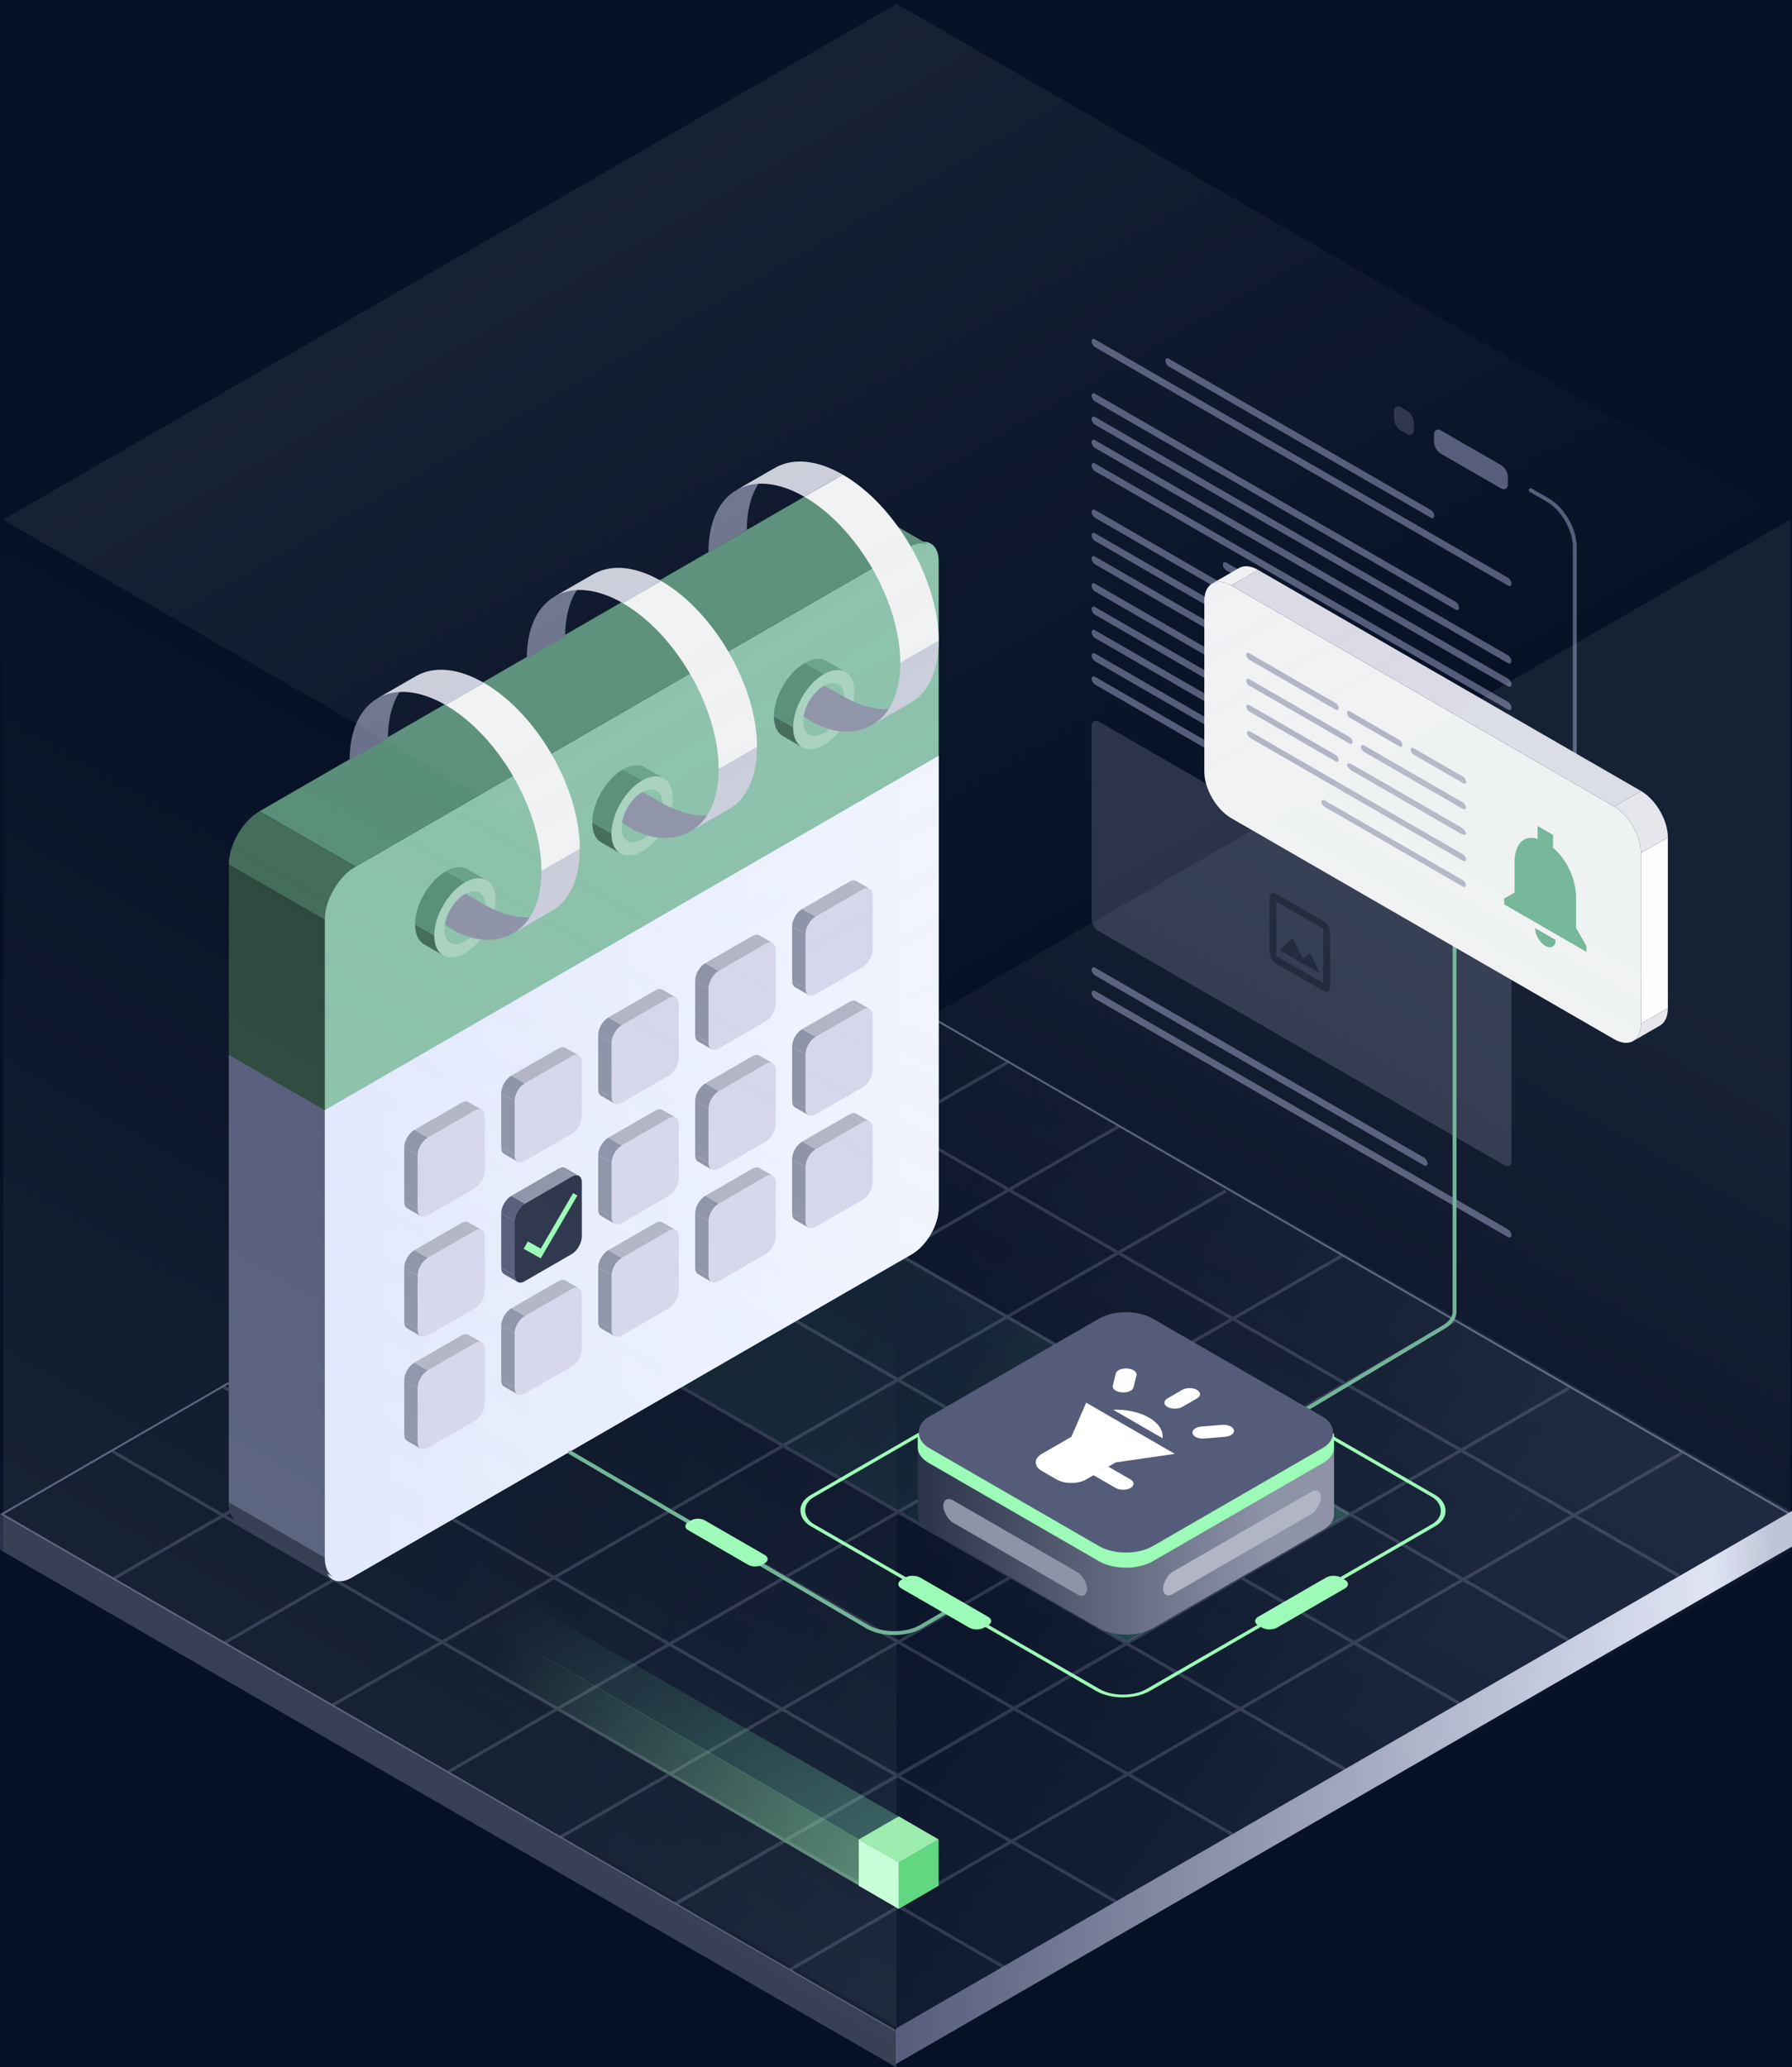
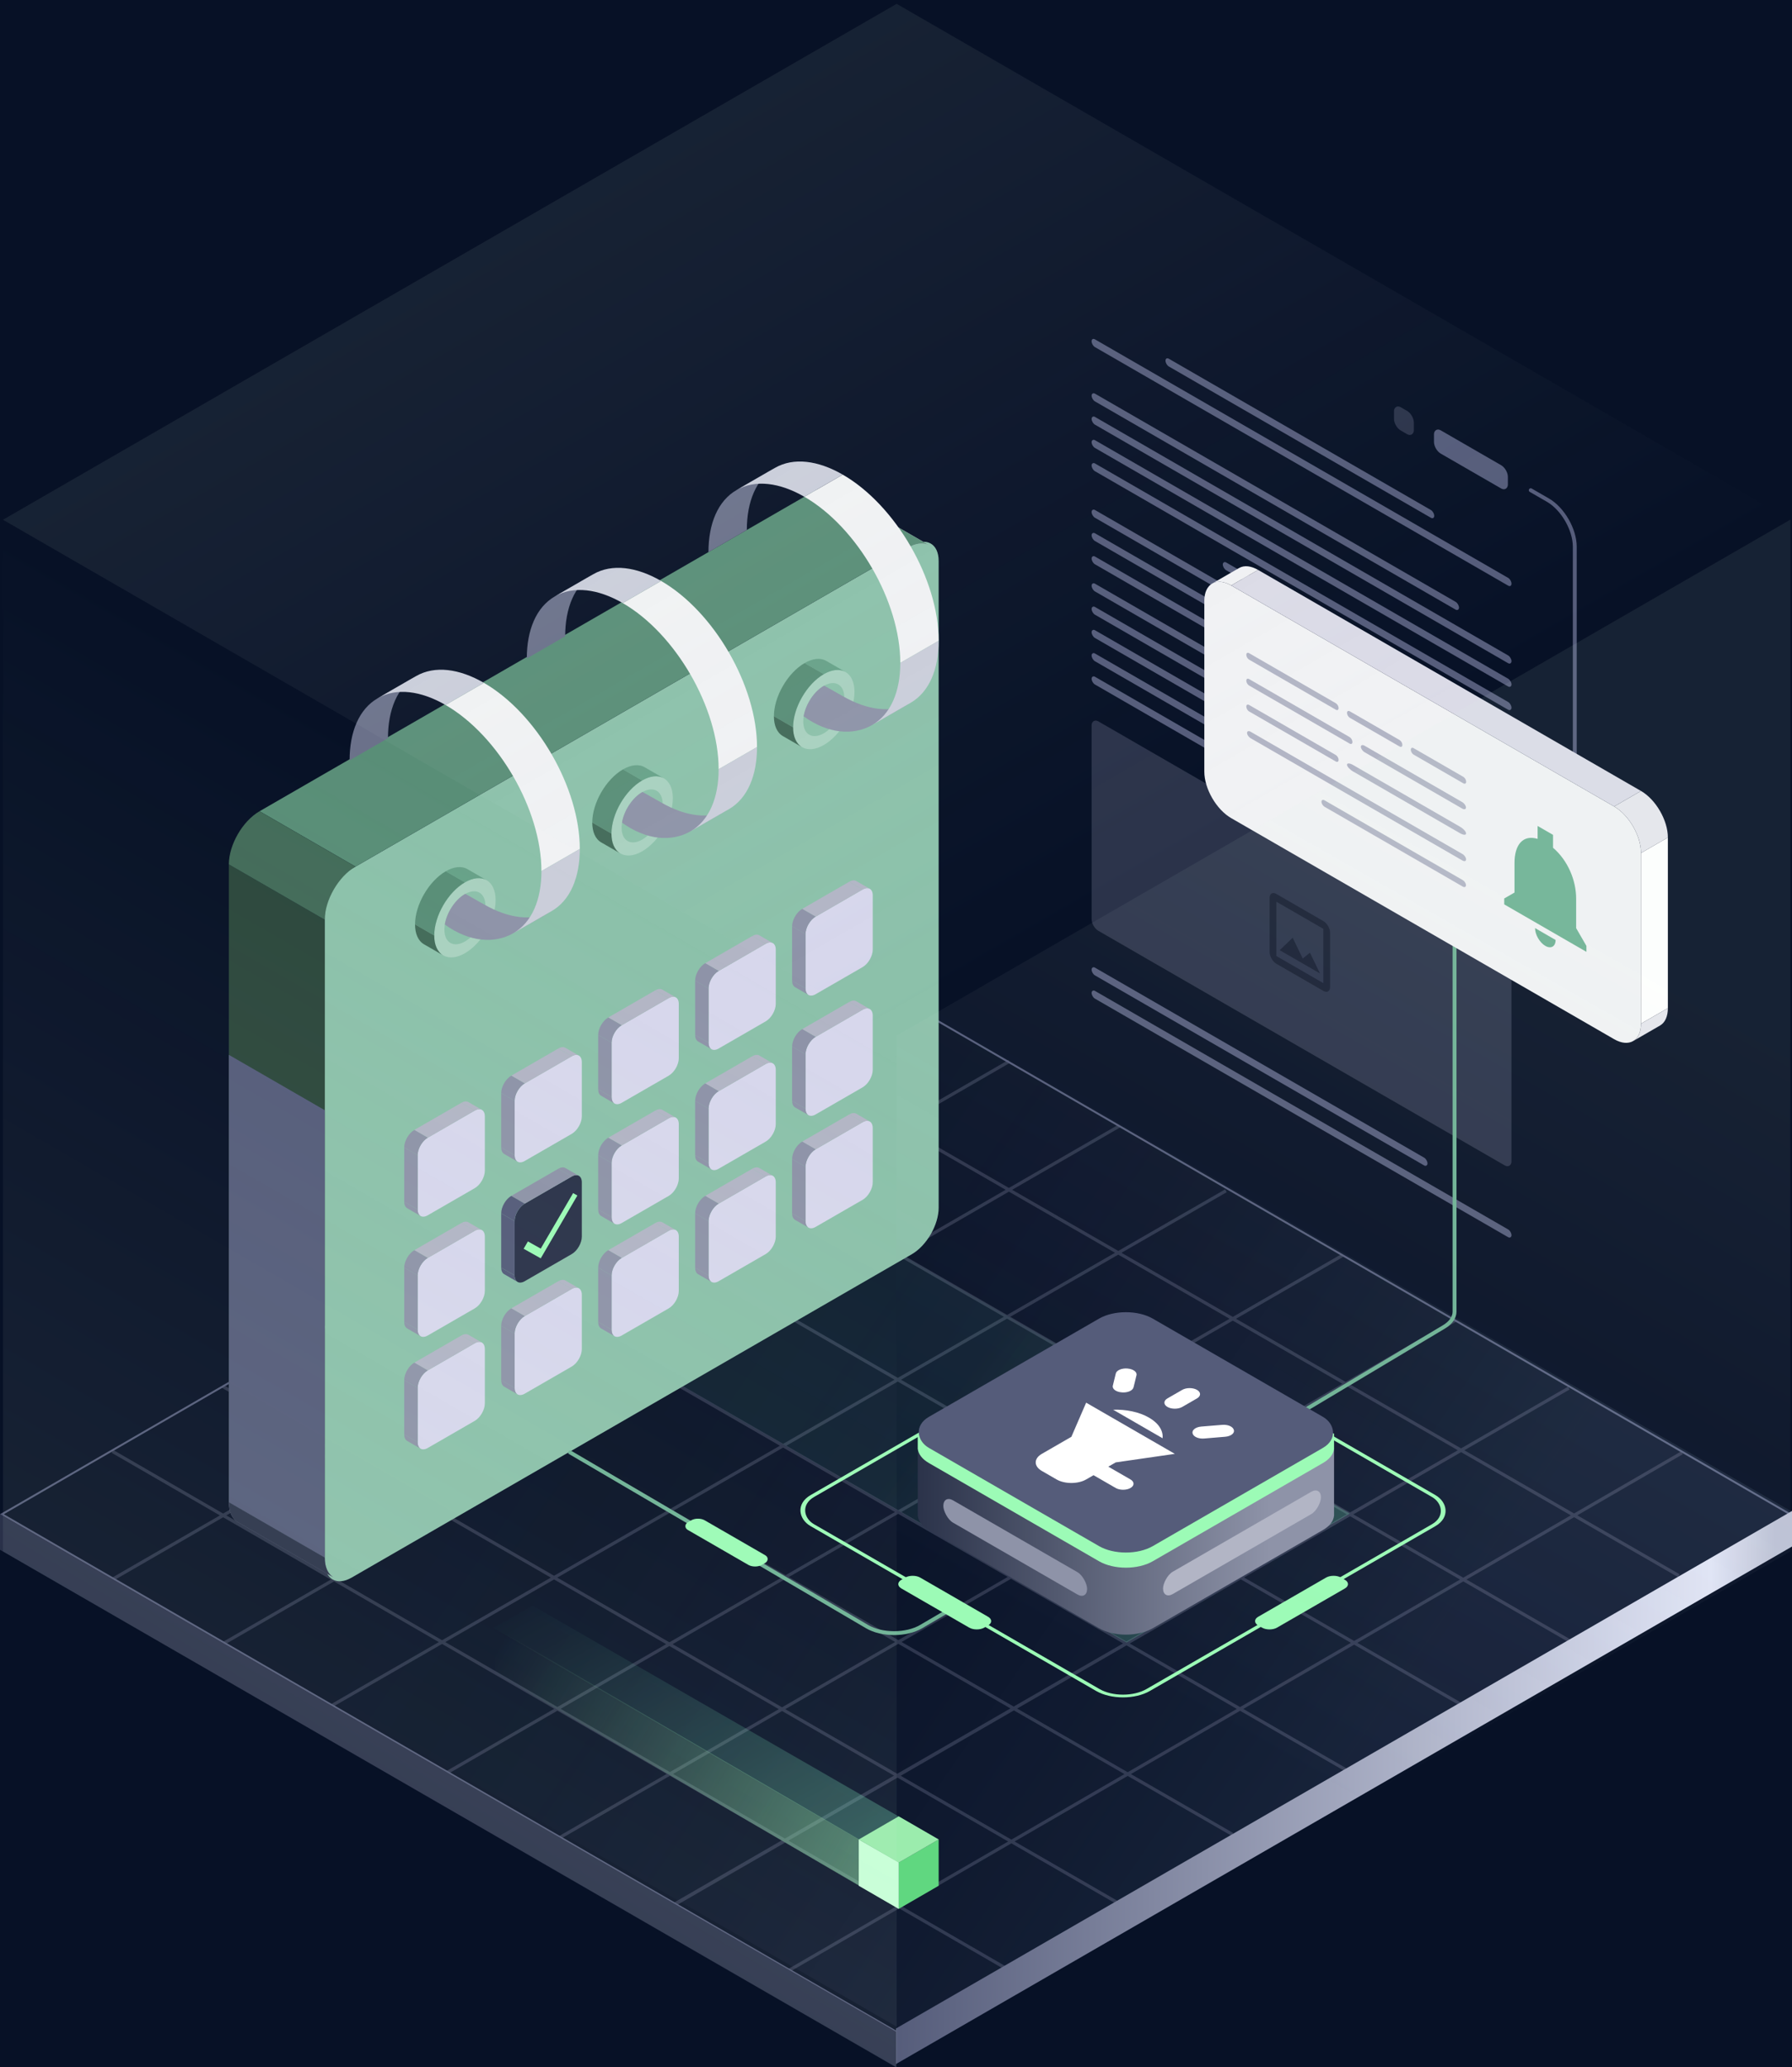
<svg xmlns="http://www.w3.org/2000/svg" width="462" height="533" viewBox="0 0 462 533" fill="none">
  <rect x="0" y="0" width="462" height="533" fill="#808080" stroke="none" />
  <g clip-path="url(#clip0_2102_3877)">
    <rect width="462" height="533" transform="matrix(-1 0 0 1 462 0)" fill="#071126" />
    <rect width="21.998" height="5.999" rx="2" transform="matrix(-0.866 -0.5 3.18448e-05 1 388.75 120.954)" fill="#555C7A" />
    <rect width="5.908" height="5.999" rx="2" transform="matrix(-0.866 -0.5 3.18448e-05 1 364.506 106.954)" fill="#2B334A" />
    <path d="M405.998 197L405.998 140.954C405.998 136.535 402.896 131.162 399.07 128.953L394.644 126.398" stroke="#555C7A" stroke-linecap="round" />
    <path fill-rule="evenodd" clip-rule="evenodd" d="M260.397 274.04L259.98 273.318L231.456 289.794L202.856 273.318L202.439 274.04L230.622 290.275L202.841 306.322L174.502 289.996L174.085 290.718L202.007 306.804L174.728 322.56L146.357 306.202L145.94 306.924L173.894 323.042L145.195 339.619L116.96 323.354L116.543 324.076L144.361 340.101L116.164 356.388L87.773 340.032L87.356 340.755L115.33 356.87L86.275 373.653L57.543 357.072L57.126 357.794L85.441 374.134L57.525 390.259L29.189 373.863L28.772 374.585L56.691 390.741L28.98 406.747L29.397 407.469L57.524 391.223L85.28 407.284L57.334 423.426L57.751 424.148L86.113 407.766L113.135 423.402L85.479 439.327L85.896 440.049L113.969 423.884L142.874 440.611L114.875 456.783L115.292 457.505L143.707 441.093L171.879 457.395L144.063 473.462L144.48 474.184L172.712 457.877L201.521 474.547L173.876 490.502L174.293 491.336L202.439 475.078L230.977 491.592L203.272 507.653L203.689 508.375L231.809 492.074L259.981 508.375L260.398 507.653L232.641 491.592L260.749 475.297L289.168 491.697L289.585 490.975L261.581 474.815L290.731 457.916L317.522 473.35L317.939 472.628L291.564 457.434L319.71 441.117L346.709 456.672L347.126 455.949L320.542 440.635L349.116 424.07L376.731 439.993L377.149 439.271L349.948 423.588L377.251 407.76L404.251 423.314L404.668 422.592L378.084 407.277L405.814 391.202L432.605 406.635L433.022 405.913L406.647 390.719L433.855 374.946L433.438 374.224L405.813 390.238L377.528 373.944L404.668 358.267L404.251 357.545L376.681 373.456L347.735 356.781L375.48 340.755L375.063 340.032L346.9 356.3L318.665 340.034L346.292 324.076L345.875 323.354L317.831 339.553L289.135 323.022L316.271 307.397L315.854 306.675L288.3 322.541L260.943 306.781L288.751 290.718L288.334 289.996L260.108 306.3L232.291 290.274L260.397 274.04ZM231.456 290.756L259.274 306.782L231.493 322.828L203.676 306.803L231.456 290.756ZM260.109 307.263L287.464 323.022L259.64 339.043L232.328 323.309L260.109 307.263ZM288.3 323.503L316.996 340.035L289.216 356.081L260.475 339.525L288.3 323.503ZM317.831 340.516L346.066 356.781L318.285 372.828L290.05 356.562L317.831 340.516ZM346.901 357.262L375.847 373.938L348.054 389.978L319.12 373.309L346.901 357.262ZM376.694 374.426L404.98 390.721L377.25 406.797L348.913 390.472L376.694 374.426ZM230.659 323.31L202.841 307.285L175.563 323.041L203.369 339.074L230.659 323.31ZM258.805 339.524L231.494 323.791L204.203 339.555L231.459 355.27L258.805 339.524ZM288.381 356.563L259.64 340.006L232.294 355.752L261.066 372.341L288.381 356.563ZM317.451 373.31L289.216 357.044L261.901 372.822L290.124 389.095L317.451 373.31ZM347.22 390.459L318.286 373.791L290.958 389.576L319.869 406.245L347.22 390.459ZM376.417 407.28L348.079 390.954L320.739 406.746L349.115 423.107L376.417 407.28ZM174.729 323.523L202.535 339.555L173.847 356.126L146.03 340.1L174.729 323.523ZM203.369 340.036L230.624 355.751L201.904 372.288L174.682 356.607L203.369 340.036ZM231.459 356.233L260.232 372.823L231.57 389.379L202.739 372.77L231.459 356.233ZM261.067 373.304L289.29 389.576L260.639 406.125L232.404 389.86L261.067 373.304ZM290.124 390.057L319.034 406.726L290.384 423.261L261.474 406.606L290.124 390.057ZM319.905 407.228L348.282 423.59L319.708 440.154L291.267 423.77L319.905 407.228ZM173.013 356.607L145.196 340.582L116.999 356.869L144.816 372.894L173.013 356.607ZM201.068 372.77L173.848 357.088L145.651 373.375L172.827 389.031L201.068 372.77ZM230.735 389.861L201.904 373.251L173.663 389.512L202.539 406.147L230.735 389.861ZM259.805 406.607L231.57 390.341L203.374 406.628L231.609 422.894L259.805 406.607ZM289.55 423.743L260.64 407.088L232.443 423.375L261.341 440.023L289.55 423.743ZM318.876 440.637L290.433 424.251L262.236 440.538L290.73 456.953L318.876 440.637ZM116.165 357.351L143.982 373.376L114.903 390.173L87.109 374.134L116.165 357.351ZM144.817 373.857L171.992 389.512L142.843 406.296L115.737 390.654L144.817 373.857ZM172.827 389.993L201.705 406.629L172.577 423.454L143.678 406.778L172.827 389.993ZM202.539 407.11L230.774 423.376L201.622 440.215L173.411 423.935L202.539 407.11ZM231.609 423.857L260.507 440.504L231.317 457.351L202.456 440.696L231.609 423.857ZM261.402 441.02L289.897 457.436L260.748 474.334L232.224 457.874L261.402 441.02ZM114.069 390.654L86.275 374.616L58.358 390.741L86.113 406.802L114.069 390.654ZM142.008 406.777L114.903 391.136L86.946 407.284L113.97 422.922L142.008 406.777ZM171.743 423.936L142.843 407.258L114.803 423.404L143.707 440.129L171.743 423.936ZM200.788 440.696L172.577 424.417L144.54 440.611L172.712 456.914L200.788 440.696ZM230.483 457.832L201.622 441.178L173.545 457.396L202.354 474.066L230.483 457.832ZM259.916 474.817L231.39 458.355L203.272 474.597L231.809 491.11L259.916 474.817Z" fill="#2B334A" />
    <path d="M461.504 390.43L231 257.031L0.496 390.43L231 523.828L461.504 390.43Z" stroke="#555C7A" stroke-width="0.5" stroke-linecap="round" />
    <rect width="266.05" height="266.05" transform="matrix(0.866 0.5 -0.866 0.5 232 257)" fill="url(#paint0_linear_2102_3877)" fill-opacity="0.3" />
    <path fill-rule="evenodd" clip-rule="evenodd" d="M462 389.596L231 523.025V532.199L462 398.769V389.596Z" fill="url(#paint1_linear_2102_3877)" />
    <path fill-rule="evenodd" clip-rule="evenodd" d="M231 523.859L0 390.43V399.603L231 533.032V523.859Z" fill="url(#paint2_linear_2102_3877)" />
    <rect width="132.418" height="66.457" transform="matrix(0.866 0.5 -0.866 0.5 233.32 324.073)" fill="url(#paint3_linear_2102_3877)" fill-opacity="0.3" />
    <path d="M369.762 133C369.762 132.448 369.374 131.776 368.896 131.5L301.346 92.5C300.867 92.224 300.48 92.448 300.48 93C300.48 93.552 300.867 94.224 301.346 94.5L368.896 133.5C369.374 133.776 369.762 133.552 369.762 133Z" fill="#555C7A" />
    <rect width="109.375" height="2" rx="1" transform="matrix(-0.866 -0.5 0 1 376.148 155.688)" fill="#555C7A" />
    <rect width="125" height="2" rx="1" transform="matrix(-0.866 -0.5 0 1 389.68 169.5)" fill="#555C7A" />
    <rect width="125" height="2" rx="1" transform="matrix(-0.866 -0.5 0 1 389.68 175.5)" fill="#555C7A" />
    <rect width="125" height="2" rx="1" transform="matrix(-0.866 -0.5 0 1 389.68 181.5)" fill="#555C7A" />
    <rect width="85.938" height="2" rx="1" transform="matrix(-0.866 -0.5 0 1 389.68 187.5)" fill="#555C7A" />
    <rect width="109.375" height="2" rx="1" transform="matrix(-0.866 -0.5 0 1 376.148 185.688)" fill="#555C7A" />
    <rect width="125" height="2" rx="1" transform="matrix(-0.866 -0.5 0 1 389.68 199.5)" fill="#555C7A" />
    <rect width="125" height="2" rx="1" transform="matrix(-0.866 -0.5 0 1 389.68 205.5)" fill="#555C7A" />
    <rect width="125" height="2" rx="1" transform="matrix(-0.866 -0.5 0 1 389.68 212.5)" fill="#555C7A" />
    <rect width="125" height="2" rx="1" transform="matrix(-0.866 -0.5 0 1 389.68 218.5)" fill="#555C7A" />
    <rect width="125" height="2" rx="1" transform="matrix(-0.866 -0.5 0 1 389.68 224.5)" fill="#555C7A" />
    <rect width="125" height="2" rx="1" transform="matrix(-0.866 -0.5 0 1 389.68 230.5)" fill="#555C7A" />
    <rect width="125" height="2" rx="1" transform="matrix(-0.866 -0.5 0 1 389.68 236.5)" fill="#555C7A" />
    <rect width="88.636" height="2" rx="1" transform="matrix(-0.866 -0.5 0 1 389.68 242.5)" fill="#555C7A" />
    <rect width="100" height="2" rx="1" transform="matrix(-0.866 -0.5 0 1 368.029 299)" fill="#555C7A" />
    <rect width="125" height="2" rx="1" transform="matrix(-0.866 -0.5 0 1 389.68 317.5)" fill="#555C7A" />
    <path d="M389.68 150.5C389.68 149.948 389.292 149.276 388.814 149L282.293 87.5C281.814 87.224 281.427 87.448 281.427 88C281.427 88.552 281.814 89.224 282.293 89.5L388.814 151C389.292 151.276 389.68 151.052 389.68 150.5Z" fill="#555C7A" />
    <rect width="125" height="54" rx="2" transform="matrix(-0.866 -0.5 0 1 389.68 247.5)" fill="#2B334A" />
    <path d="M329.058 232.5V246.5L341.182 253.5V239.5L329.058 232.5ZM329.058 230.5L341.182 237.5C342.135 238.05 342.914 239.4 342.914 240.5V254.5C342.914 255.6 342.135 256.05 341.182 255.5L329.058 248.5C328.105 247.95 327.326 246.6 327.326 245.5V231.5C327.326 230.4 328.105 229.95 329.058 230.5ZM333.267 241.79L335.865 247.16L337.718 245.64L340.316 251L329.924 245L333.267 241.79Z" fill="#171F33" />
    <path d="M242 144.643C242 140.225 238.898 138.434 235.072 140.643L90.658 224.021C86.832 226.23 83.73 231.602 83.73 236.021V402.775C83.73 407.193 86.832 408.984 90.658 406.775L235.072 323.398C238.898 321.189 242 315.816 242 311.398V144.643Z" fill="#8CC1AA" />
    <rect width="28.555" height="164.479" transform="matrix(-0.866 -0.5 0 1 83.73 237.158)" fill="#2C473C" />
    <rect width="164.479" height="28.555" transform="matrix(-0.866 0.5 0.866 0.5 209.357 126.935)" fill="#598E77" />
    <path d="M239.682 140.658C238.136 139.766 236.111 140.043 234.086 141.212L209.356 126.934C211.382 125.765 213.407 125.488 214.952 126.38L239.682 140.658Z" fill="#CBCEDA" />
    <path d="M83.729 237.158C83.729 232.112 87.272 225.975 91.643 223.452L66.913 209.174C62.542 211.697 58.999 217.834 58.999 222.881L83.729 237.158Z" fill="#436B59" />
    <path d="M86.048 406.76C84.503 405.868 83.73 403.976 83.73 401.637L59 387.359C59 389.698 59.773 391.591 61.318 392.483L86.048 406.76Z" fill="#6F7691" />
-     <path d="M242 194.877L83.73 286.254V402.775C83.73 407.193 86.832 408.984 90.658 406.775L235.072 323.398C238.898 321.189 242 315.816 242 311.398V194.877Z" fill="url(#paint4_linear_2102_3877)" />
    <rect width="28.555" height="115.375" transform="matrix(-0.866 -0.5 0 1 83.73 286.262)" fill="#555C7A" />
    <path d="M239.682 140.658C238.136 139.766 236.111 140.043 234.086 141.212L209.356 126.934C211.382 125.765 213.407 125.488 214.952 126.38L239.682 140.658Z" fill="#598E77" />
    <path d="M86.048 406.76C84.503 405.868 83.73 403.976 83.73 401.637L59 387.359C59 389.698 59.773 391.591 61.318 392.483L86.048 406.76Z" fill="#2B334A" />
    <path fill-rule="evenodd" clip-rule="evenodd" d="M212.382 192.102C208.012 194.625 204.469 192.579 204.469 187.533C204.469 182.486 208.012 176.349 212.382 173.826C216.753 171.303 220.296 173.348 220.296 178.395C220.296 183.442 216.753 189.578 212.382 192.102ZM212.382 189.076C209.458 190.763 207.089 189.395 207.089 186.02C207.089 182.644 209.458 178.54 212.382 176.852C215.305 175.164 217.675 176.532 217.675 179.908C217.675 183.283 215.305 187.388 212.382 189.076Z" fill="#A9D1BF" />
    <path d="M217.979 173.272C216.433 172.38 214.408 172.657 212.383 173.826L207.437 170.971C209.462 169.801 211.487 169.524 213.033 170.416L217.979 173.272Z" fill="#68A289" />
    <path d="M204.47 187.533C204.47 182.486 208.013 176.35 212.384 173.826L207.438 170.971C203.067 173.494 199.524 179.631 199.524 184.677L204.47 187.533Z" fill="#598E77" />
    <path d="M206.786 192.656C205.241 191.764 204.468 189.871 204.468 187.533L199.522 184.677C199.522 187.016 200.295 188.908 201.84 189.8L206.786 192.656Z" fill="#436B59" />
    <path d="M207.189 184.698C207.694 181.629 209.828 178.311 212.384 176.836C212.414 176.818 212.447 176.801 212.481 176.784L217.269 179.49C223.598 183.144 229.927 184.01 234.756 181.222L224.864 186.933C220.042 189.717 213.463 189.248 207.189 184.698Z" fill="#8E93A8" />
    <path d="M232.108 170.923C232.108 155.153 221.036 135.976 207.378 128.09L217.27 122.379C230.928 130.264 242 149.442 242 165.212L232.108 170.923Z" fill="#F1F2F4" />
    <path d="M192.541 136.657C192.541 129.349 194.956 123.435 199.784 120.647L189.893 126.358C185.064 129.146 182.649 135.06 182.649 142.368L192.541 136.657Z" fill="#6B718A" />
    <path d="M232.108 170.923C232.108 178.231 229.694 184.145 224.865 186.933L234.757 181.222C239.586 178.434 242 172.52 242 165.212L232.108 170.923Z" fill="#CBCEDA" />
    <path d="M189.892 126.358C194.721 123.57 201.05 124.436 207.379 128.09L217.271 122.379C210.942 118.725 204.613 117.859 199.784 120.647L189.892 126.358Z" fill="#CBCEDA" />
    <path fill-rule="evenodd" clip-rule="evenodd" d="M165.552 219.515C161.182 222.038 157.639 219.992 157.639 214.946C157.639 209.899 161.182 203.763 165.552 201.239C169.923 198.716 173.466 200.761 173.466 205.808C173.466 210.855 169.923 216.991 165.552 219.515ZM165.552 216.489C162.628 218.176 160.259 216.808 160.259 213.433C160.259 210.057 162.628 205.953 165.552 204.265C168.475 202.577 170.845 203.945 170.845 207.321C170.845 210.696 168.475 214.801 165.552 216.489Z" fill="#A9D1BF" />
    <path d="M171.147 200.685C169.602 199.793 167.577 200.07 165.552 201.239L160.606 198.384C162.631 197.214 164.656 196.937 166.202 197.829L171.147 200.685Z" fill="#68A289" />
    <path d="M157.639 214.946C157.639 209.899 161.182 203.763 165.553 201.239L160.607 198.384C156.236 200.907 152.693 207.044 152.693 212.09L157.639 214.946Z" fill="#598E77" />
    <path d="M159.955 220.069C158.41 219.177 157.637 217.284 157.637 214.946L152.691 212.09C152.691 214.429 153.464 216.321 155.009 217.213L159.955 220.069Z" fill="#436B59" />
    <path d="M160.356 212.111C160.861 209.042 162.995 205.724 165.551 204.249C165.581 204.231 165.613 204.214 165.648 204.197L170.436 206.903C176.765 210.557 183.094 211.423 187.923 208.635L178.031 214.346C173.209 217.13 166.63 216.661 160.356 212.111Z" fill="#8E93A8" />
    <path d="M185.275 198.336C185.275 182.566 174.203 163.389 160.545 155.503L170.437 149.792C184.095 157.678 195.167 176.855 195.167 192.625L185.275 198.336Z" fill="#F1F2F4" />
    <path d="M145.708 164.07C145.708 156.762 148.123 150.848 152.951 148.06L143.06 153.771C138.231 156.559 135.816 162.473 135.816 169.781L145.708 164.07Z" fill="#6B718A" />
    <path d="M185.275 198.336C185.275 205.644 182.861 211.558 178.032 214.346L187.924 208.635C192.753 205.847 195.167 199.933 195.167 192.625L185.275 198.336Z" fill="#CBCEDA" />
    <path d="M143.059 153.771C147.888 150.983 154.217 151.849 160.546 155.503L170.438 149.792C164.109 146.138 157.78 145.272 152.951 148.06L143.059 153.771Z" fill="#CBCEDA" />
    <path fill-rule="evenodd" clip-rule="evenodd" d="M119.864 245.786C115.493 248.309 111.95 246.263 111.95 241.217C111.95 236.17 115.493 230.034 119.864 227.51C124.234 224.987 127.777 227.032 127.777 232.079C127.777 237.126 124.234 243.262 119.864 245.786ZM119.863 242.76C116.94 244.447 114.57 243.079 114.57 239.704C114.57 236.328 116.94 232.224 119.863 230.536C122.786 228.848 125.156 230.216 125.156 233.592C125.156 236.967 122.786 241.072 119.863 242.76Z" fill="#A9D1BF" />
    <path d="M125.46 226.956C123.915 226.064 121.89 226.341 119.864 227.51L114.918 224.655C116.944 223.485 118.969 223.208 120.514 224.1L125.46 226.956Z" fill="#68A289" />
    <path d="M111.952 241.217C111.952 236.17 115.495 230.034 119.865 227.51L114.919 224.655C110.549 227.178 107.006 233.315 107.006 238.361L111.952 241.217Z" fill="#598E77" />
    <path d="M114.268 246.34C112.722 245.448 111.95 243.555 111.95 241.217L107.004 238.361C107.004 240.7 107.776 242.592 109.322 243.484L114.268 246.34Z" fill="#436B59" />
    <path fill-rule="evenodd" clip-rule="evenodd" d="M114.672 238.382C115.177 235.313 117.31 231.995 119.866 230.52C119.896 230.502 119.929 230.485 119.964 230.468L124.752 233.174C131.081 236.828 137.41 237.694 142.238 234.906L132.346 240.617C127.525 243.401 120.945 242.932 114.672 238.382Z" fill="#8E93A8" />
    <path d="M139.589 224.607C139.589 208.837 128.517 189.66 114.859 181.774L124.751 176.063C138.409 183.949 149.48 203.126 149.48 218.896L139.589 224.607Z" fill="#F1F2F4" />
    <path d="M100.022 190.341C100.022 183.033 102.436 177.119 107.265 174.331L97.373 180.042C92.544 182.83 90.13 188.744 90.13 196.052L100.022 190.341Z" fill="#6B718A" />
    <path d="M139.589 224.607C139.589 231.915 137.174 237.829 132.345 240.617L142.237 234.906C147.066 232.118 149.48 226.204 149.48 218.896L139.589 224.607Z" fill="#CBCEDA" />
    <path d="M97.373 180.042C102.201 177.254 108.53 178.12 114.859 181.774L124.751 176.063C118.422 172.409 112.093 171.543 107.264 174.331L97.373 180.042Z" fill="#CBCEDA" />
    <path d="M125 287.855C125 286.198 123.837 285.527 122.402 286.355L110.278 293.355C108.843 294.183 107.679 296.198 107.679 297.855V311.855C107.679 313.512 108.843 314.183 110.278 313.355L122.402 306.355C123.837 305.527 125 303.512 125 301.855V287.855Z" fill="#D7D7EC" />
    <rect width="4" height="14" transform="matrix(-0.866 -0.5 0 1 107.68 297.855)" fill="#8E93A8" />
    <rect width="14" height="4" transform="matrix(-0.866 0.5 0.866 0.5 118.938 284.355)" fill="#B2B5C5" />
    <path d="M124.238 286.173C123.731 285.88 123.066 285.971 122.401 286.355L118.937 284.355C119.602 283.971 120.267 283.88 120.774 284.173L124.238 286.173Z" fill="#B2B5C5" />
    <path d="M107.679 297.855C107.679 296.198 108.842 294.183 110.277 293.355L106.813 291.355C105.378 292.183 104.215 294.198 104.215 295.855L107.679 297.855Z" fill="#8E93A8" />
    <path d="M108.441 313.537C107.934 313.244 107.68 312.623 107.68 311.855L104.216 309.855C104.216 310.623 104.47 311.244 104.977 311.537L108.441 313.537Z" fill="#8E93A8" />
    <path d="M125 318.855C125 317.198 123.837 316.527 122.402 317.355L110.278 324.355C108.843 325.183 107.679 327.198 107.679 328.855V342.855C107.679 344.512 108.843 345.183 110.278 344.355L122.402 337.355C123.837 336.527 125 334.512 125 332.855V318.855Z" fill="#D7D7EC" />
    <rect width="4" height="14" transform="matrix(-0.866 -0.5 0 1 107.68 328.855)" fill="#8E93A8" />
    <rect width="14" height="4" transform="matrix(-0.866 0.5 0.866 0.5 118.938 315.355)" fill="#B2B5C5" />
    <path d="M124.238 317.173C123.731 316.88 123.066 316.971 122.401 317.355L118.937 315.355C119.602 314.971 120.267 314.88 120.774 315.173L124.238 317.173Z" fill="#B2B5C5" />
    <path d="M107.679 328.855C107.679 327.198 108.842 325.183 110.277 324.355L106.813 322.355C105.378 323.183 104.215 325.198 104.215 326.855L107.679 328.855Z" fill="#8E93A8" />
    <path d="M108.441 344.537C107.934 344.244 107.68 343.623 107.68 342.855L104.216 340.855C104.216 341.623 104.47 342.244 104.977 342.537L108.441 344.537Z" fill="#8E93A8" />
    <path d="M125 347.855C125 346.198 123.837 345.527 122.402 346.355L110.278 353.355C108.843 354.183 107.679 356.198 107.679 357.855V371.855C107.679 373.512 108.843 374.183 110.278 373.355L122.402 366.355C123.837 365.527 125 363.512 125 361.855V347.855Z" fill="#D7D7EC" />
    <rect width="4" height="14" transform="matrix(-0.866 -0.5 0 1 107.68 357.855)" fill="#8E93A8" />
    <rect width="14" height="4" transform="matrix(-0.866 0.5 0.866 0.5 118.938 344.355)" fill="#B2B5C5" />
    <path d="M124.238 346.173C123.731 345.88 123.066 345.971 122.401 346.355L118.937 344.355C119.602 343.971 120.267 343.88 120.774 344.173L124.238 346.173Z" fill="#B2B5C5" />
    <path d="M107.679 357.855C107.679 356.198 108.842 354.183 110.277 353.355L106.813 351.355C105.378 352.183 104.215 354.198 104.215 355.855L107.679 357.855Z" fill="#8E93A8" />
    <path d="M108.441 373.537C107.934 373.244 107.68 372.623 107.68 371.855L104.216 369.855C104.216 370.623 104.47 371.244 104.977 371.537L108.441 373.537Z" fill="#8E93A8" />
    <path d="M150 273.855C150 272.198 148.837 271.527 147.402 272.355L135.278 279.355C133.843 280.183 132.679 282.198 132.679 283.855V297.855C132.679 299.512 133.843 300.183 135.278 299.355L147.402 292.355C148.837 291.527 150 289.512 150 287.855V273.855Z" fill="#D7D7EC" />
    <rect width="4" height="14" transform="matrix(-0.866 -0.5 0 1 132.68 283.855)" fill="#8E93A8" />
    <rect width="14" height="4" transform="matrix(-0.866 0.5 0.866 0.5 143.938 270.355)" fill="#B2B5C5" />
    <path d="M149.238 272.173C148.731 271.88 148.066 271.971 147.401 272.355L143.937 270.355C144.602 269.971 145.267 269.88 145.774 270.173L149.238 272.173Z" fill="#B2B5C5" />
    <path d="M132.679 283.855C132.679 282.198 133.842 280.183 135.277 279.355L131.813 277.355C130.378 278.183 129.215 280.198 129.215 281.855L132.679 283.855Z" fill="#8E93A8" />
    <path d="M133.441 299.537C132.934 299.244 132.68 298.623 132.68 297.855L129.216 295.855C129.216 296.623 129.47 297.244 129.977 297.537L133.441 299.537Z" fill="#8E93A8" />
    <path d="M150 304.855C150 303.198 148.837 302.527 147.402 303.355L135.278 310.355C133.843 311.183 132.679 313.198 132.679 314.855V328.855C132.679 330.512 133.843 331.183 135.278 330.355L147.402 323.355C148.837 322.527 150 320.512 150 318.855V304.855Z" fill="#2B334A" />
    <rect width="4" height="14" transform="matrix(-0.866 -0.5 0 1 132.68 314.855)" fill="#555C7A" />
    <rect width="14" height="4" transform="matrix(-0.866 0.5 0.866 0.5 143.938 301.355)" fill="#8E93A8" />
    <path d="M149.238 303.173C148.731 302.88 148.066 302.971 147.401 303.355L143.937 301.355C144.602 300.971 145.267 300.88 145.774 301.173L149.238 303.173Z" fill="#8E93A8" />
    <path d="M132.679 314.855C132.679 313.198 133.842 311.183 135.277 310.355L131.813 308.355C130.378 309.183 129.215 311.198 129.215 312.855L132.679 314.855Z" fill="#555C7A" />
    <path d="M133.441 330.537C132.934 330.244 132.68 329.623 132.68 328.855L129.216 326.855C129.216 327.623 129.47 328.244 129.977 328.537L133.441 330.537Z" fill="#555C7A" />
    <path d="M139.409 321.947L136.102 320.095L135 321.985L139.409 324.455L148.856 308.254L147.754 307.636L139.409 321.947Z" fill="#9CFBB6" />
    <path d="M150 333.855C150 332.198 148.837 331.527 147.402 332.355L135.278 339.355C133.843 340.183 132.679 342.198 132.679 343.855V357.855C132.679 359.512 133.843 360.183 135.278 359.355L147.402 352.355C148.837 351.527 150 349.512 150 347.855V333.855Z" fill="#D7D7EC" />
    <rect width="4" height="14" transform="matrix(-0.866 -0.5 0 1 132.68 343.855)" fill="#8E93A8" />
    <rect width="14" height="4" transform="matrix(-0.866 0.5 0.866 0.5 143.938 330.355)" fill="#B2B5C5" />
    <path d="M149.238 332.173C148.731 331.88 148.066 331.971 147.401 332.355L143.937 330.355C144.602 329.971 145.267 329.88 145.774 330.173L149.238 332.173Z" fill="#B2B5C5" />
    <path d="M132.679 343.855C132.679 342.198 133.842 340.183 135.277 339.355L131.813 337.355C130.378 338.183 129.215 340.198 129.215 341.855L132.679 343.855Z" fill="#8E93A8" />
    <path d="M133.441 359.537C132.934 359.244 132.68 358.623 132.68 357.855L129.216 355.855C129.216 356.623 129.47 357.244 129.977 357.537L133.441 359.537Z" fill="#8E93A8" />
    <path d="M175 258.855C175 257.198 173.837 256.527 172.402 257.355L160.278 264.355C158.843 265.183 157.679 267.198 157.679 268.855V282.855C157.679 284.512 158.843 285.183 160.278 284.355L172.402 277.355C173.837 276.527 175 274.512 175 272.855V258.855Z" fill="#D7D7EC" />
    <rect width="4" height="14" transform="matrix(-0.866 -0.5 0 1 157.68 268.855)" fill="#8E93A8" />
    <rect width="14" height="4" transform="matrix(-0.866 0.5 0.866 0.5 168.938 255.355)" fill="#B2B5C5" />
    <path d="M174.238 257.173C173.731 256.88 173.066 256.971 172.401 257.355L168.937 255.355C169.602 254.971 170.267 254.88 170.774 255.173L174.238 257.173Z" fill="#B2B5C5" />
    <path d="M157.679 268.855C157.679 267.198 158.842 265.183 160.277 264.355L156.813 262.355C155.378 263.183 154.215 265.198 154.215 266.855L157.679 268.855Z" fill="#8E93A8" />
    <path d="M158.441 284.537C157.934 284.244 157.68 283.623 157.68 282.855L154.216 280.855C154.216 281.623 154.47 282.244 154.977 282.537L158.441 284.537Z" fill="#8E93A8" />
    <path d="M175 289.855C175 288.198 173.837 287.527 172.402 288.355L160.278 295.355C158.843 296.183 157.679 298.198 157.679 299.855V313.855C157.679 315.512 158.843 316.183 160.278 315.355L172.402 308.355C173.837 307.527 175 305.512 175 303.855V289.855Z" fill="#D7D7EC" />
    <rect width="4" height="14" transform="matrix(-0.866 -0.5 0 1 157.68 299.855)" fill="#8E93A8" />
    <rect width="14" height="4" transform="matrix(-0.866 0.5 0.866 0.5 168.938 286.355)" fill="#B2B5C5" />
    <path d="M174.238 288.173C173.731 287.88 173.066 287.971 172.401 288.355L168.937 286.355C169.602 285.971 170.267 285.88 170.774 286.173L174.238 288.173Z" fill="#B2B5C5" />
    <path d="M157.679 299.855C157.679 298.198 158.842 296.183 160.277 295.355L156.813 293.355C155.378 294.183 154.215 296.198 154.215 297.855L157.679 299.855Z" fill="#8E93A8" />
    <path d="M158.441 315.537C157.934 315.244 157.68 314.623 157.68 313.855L154.216 311.855C154.216 312.623 154.47 313.244 154.977 313.537L158.441 315.537Z" fill="#8E93A8" />
    <path d="M175 318.855C175 317.198 173.837 316.527 172.402 317.355L160.278 324.355C158.843 325.183 157.679 327.198 157.679 328.855V342.855C157.679 344.512 158.843 345.183 160.278 344.355L172.402 337.355C173.837 336.527 175 334.512 175 332.855V318.855Z" fill="#D7D7EC" />
    <rect width="4" height="14" transform="matrix(-0.866 -0.5 0 1 157.68 328.855)" fill="#8E93A8" />
    <rect width="14" height="4" transform="matrix(-0.866 0.5 0.866 0.5 168.938 315.355)" fill="#B2B5C5" />
    <path d="M174.238 317.173C173.731 316.88 173.066 316.971 172.401 317.355L168.937 315.355C169.602 314.971 170.267 314.88 170.774 315.173L174.238 317.173Z" fill="#B2B5C5" />
    <path d="M157.679 328.855C157.679 327.198 158.842 325.183 160.277 324.355L156.813 322.355C155.378 323.183 154.215 325.198 154.215 326.855L157.679 328.855Z" fill="#8E93A8" />
    <path d="M158.441 344.537C157.934 344.244 157.68 343.623 157.68 342.855L154.216 340.855C154.216 341.623 154.47 342.244 154.977 342.537L158.441 344.537Z" fill="#8E93A8" />
    <path d="M200 244.855C200 243.198 198.837 242.527 197.402 243.355L185.278 250.355C183.843 251.183 182.679 253.198 182.679 254.855V268.855C182.679 270.512 183.843 271.183 185.278 270.355L197.402 263.355C198.837 262.527 200 260.512 200 258.855V244.855Z" fill="#D7D7EC" />
    <rect width="4" height="14" transform="matrix(-0.866 -0.5 0 1 182.68 254.855)" fill="#8E93A8" />
    <rect width="14" height="4" transform="matrix(-0.866 0.5 0.866 0.5 193.938 241.355)" fill="#B2B5C5" />
    <path d="M199.238 243.173C198.731 242.88 198.066 242.971 197.401 243.355L193.937 241.355C194.602 240.971 195.267 240.88 195.774 241.173L199.238 243.173Z" fill="#B2B5C5" />
    <path d="M182.679 254.855C182.679 253.198 183.842 251.183 185.277 250.355L181.813 248.355C180.378 249.183 179.215 251.198 179.215 252.855L182.679 254.855Z" fill="#8E93A8" />
    <path d="M183.441 270.537C182.934 270.244 182.68 269.623 182.68 268.855L179.216 266.855C179.216 267.623 179.47 268.244 179.977 268.537L183.441 270.537Z" fill="#8E93A8" />
    <path d="M200 275.855C200 274.198 198.837 273.527 197.402 274.355L185.278 281.355C183.843 282.183 182.679 284.198 182.679 285.855V299.855C182.679 301.512 183.843 302.183 185.278 301.355L197.402 294.355C198.837 293.527 200 291.512 200 289.855V275.855Z" fill="#D7D7EC" />
    <rect width="4" height="14" transform="matrix(-0.866 -0.5 0 1 182.68 285.855)" fill="#8E93A8" />
    <rect width="14" height="4" transform="matrix(-0.866 0.5 0.866 0.5 193.938 272.355)" fill="#B2B5C5" />
    <path d="M199.238 274.173C198.731 273.88 198.066 273.971 197.401 274.355L193.937 272.355C194.602 271.971 195.267 271.88 195.774 272.173L199.238 274.173Z" fill="#B2B5C5" />
    <path d="M182.679 285.855C182.679 284.198 183.842 282.183 185.277 281.355L181.813 279.355C180.378 280.183 179.215 282.198 179.215 283.855L182.679 285.855Z" fill="#8E93A8" />
    <path d="M183.441 301.537C182.934 301.244 182.68 300.623 182.68 299.855L179.216 297.855C179.216 298.623 179.47 299.244 179.977 299.537L183.441 301.537Z" fill="#8E93A8" />
    <path d="M200 304.855C200 303.198 198.837 302.527 197.402 303.355L185.278 310.355C183.843 311.183 182.679 313.198 182.679 314.855V328.855C182.679 330.512 183.843 331.183 185.278 330.355L197.402 323.355C198.837 322.527 200 320.512 200 318.855V304.855Z" fill="#D7D7EC" />
    <rect width="4" height="14" transform="matrix(-0.866 -0.5 0 1 182.68 314.855)" fill="#8E93A8" />
    <rect width="14" height="4" transform="matrix(-0.866 0.5 0.866 0.5 193.938 301.355)" fill="#B2B5C5" />
    <path d="M199.238 303.173C198.731 302.88 198.066 302.971 197.401 303.355L193.937 301.355C194.602 300.971 195.267 300.88 195.774 301.173L199.238 303.173Z" fill="#B2B5C5" />
    <path d="M182.679 314.855C182.679 313.198 183.842 311.183 185.277 310.355L181.813 308.355C180.378 309.183 179.215 311.198 179.215 312.855L182.679 314.855Z" fill="#8E93A8" />
    <path d="M183.441 330.537C182.934 330.244 182.68 329.623 182.68 328.855L179.216 326.855C179.216 327.623 179.47 328.244 179.977 328.537L183.441 330.537Z" fill="#8E93A8" />
    <path d="M225 230.855C225 229.198 223.837 228.527 222.402 229.355L210.278 236.355C208.843 237.183 207.679 239.198 207.679 240.855V254.855C207.679 256.512 208.843 257.183 210.278 256.355L222.402 249.355C223.837 248.527 225 246.512 225 244.855V230.855Z" fill="#D7D7EC" />
    <rect width="4" height="14" transform="matrix(-0.866 -0.5 0 1 207.68 240.855)" fill="#8E93A8" />
    <rect width="14" height="4" transform="matrix(-0.866 0.5 0.866 0.5 218.938 227.355)" fill="#B2B5C5" />
    <path d="M224.238 229.173C223.731 228.88 223.066 228.971 222.401 229.355L218.937 227.355C219.602 226.971 220.267 226.88 220.774 227.173L224.238 229.173Z" fill="#B2B5C5" />
    <path d="M207.679 240.855C207.679 239.198 208.842 237.183 210.277 236.355L206.813 234.355C205.378 235.183 204.215 237.198 204.215 238.855L207.679 240.855Z" fill="#8E93A8" />
    <path d="M208.441 256.537C207.934 256.244 207.68 255.623 207.68 254.855L204.216 252.855C204.216 253.623 204.47 254.244 204.977 254.537L208.441 256.537Z" fill="#8E93A8" />
    <path d="M225 261.855C225 260.198 223.837 259.527 222.402 260.355L210.278 267.355C208.843 268.183 207.679 270.198 207.679 271.855V285.855C207.679 287.512 208.843 288.183 210.278 287.355L222.402 280.355C223.837 279.527 225 277.512 225 275.855V261.855Z" fill="#D7D7EC" />
    <rect width="4" height="14" transform="matrix(-0.866 -0.5 0 1 207.68 271.855)" fill="#8E93A8" />
    <rect width="14" height="4" transform="matrix(-0.866 0.5 0.866 0.5 218.938 258.355)" fill="#B2B5C5" />
    <path d="M224.238 260.173C223.731 259.88 223.066 259.971 222.401 260.355L218.937 258.355C219.602 257.971 220.267 257.88 220.774 258.173L224.238 260.173Z" fill="#B2B5C5" />
    <path d="M207.679 271.855C207.679 270.198 208.842 268.183 210.277 267.355L206.813 265.355C205.378 266.183 204.215 268.198 204.215 269.855L207.679 271.855Z" fill="#8E93A8" />
    <path d="M208.441 287.537C207.934 287.244 207.68 286.623 207.68 285.855L204.216 283.855C204.216 284.623 204.47 285.244 204.977 285.537L208.441 287.537Z" fill="#8E93A8" />
    <path d="M225 290.855C225 289.198 223.837 288.527 222.402 289.355L210.278 296.355C208.843 297.183 207.679 299.198 207.679 300.855V314.855C207.679 316.512 208.843 317.183 210.278 316.355L222.402 309.355C223.837 308.527 225 306.512 225 304.855V290.855Z" fill="#D7D7EC" />
    <rect width="4" height="14" transform="matrix(-0.866 -0.5 0 1 207.68 300.855)" fill="#8E93A8" />
    <rect width="14" height="4" transform="matrix(-0.866 0.5 0.866 0.5 218.938 287.355)" fill="#B2B5C5" />
    <path d="M224.238 289.173C223.731 288.88 223.066 288.971 222.401 289.355L218.937 287.355C219.602 286.971 220.267 286.88 220.774 287.173L224.238 289.173Z" fill="#B2B5C5" />
    <path d="M207.679 300.855C207.679 299.198 208.842 297.183 210.277 296.355L206.813 294.355C205.378 295.183 204.215 297.198 204.215 298.855L207.679 300.855Z" fill="#8E93A8" />
    <path d="M208.441 316.537C207.934 316.244 207.68 315.623 207.68 314.855L204.216 312.855C204.216 313.623 204.47 314.244 204.977 314.537L208.441 316.537Z" fill="#8E93A8" />
    <path d="M127.147 419.731L231.693 480.276L241.914 474.249L137.303 414L127.147 419.731Z" fill="url(#paint5_linear_2102_3877)" fill-opacity="0.3" />
    <path d="M127.644 431.411L231.701 492.192V480.238L127.644 419.67L127.644 431.411Z" fill="url(#paint6_linear_2102_3877)" />
    <path d="M231.698 492.194L242 486.229V474.297L241.986 474.289L231.698 480.246V492.194Z" fill="#60D780" />
    <path d="M231.698 492.19V480.171L221.396 474.29V486.229L231.698 492.19Z" fill="#C8FFD7" />
    <path d="M221.4 474.295L231.698 480.258L241.996 474.295L231.698 468.332L221.4 474.295Z" fill="#9BECAD" />
    <path d="M244.999 415L237.485 419.405C233.645 421.656 227.356 421.655 223.519 419.403L147 374.5" stroke="#6FB295" stroke-linecap="round" />
    <path d="M375 237V338.214C375 339.68 374.014 341.089 372.249 342.144L334 365" stroke="#6FB295" stroke-linecap="round" />
    <rect width="21.998" height="5" rx="2" transform="matrix(0.866 0.5 -0.866 0.5 179.949 391)" fill="#9CFBB6" />
    <path d="M310.488 154.947C310.488 150.528 313.59 148.738 317.416 150.947L416.143 207.947C419.97 210.156 423.072 215.528 423.072 219.947V263.947C423.072 268.365 419.97 270.156 416.143 267.947L317.416 210.947C313.59 208.738 310.488 203.365 310.488 198.947V154.947Z" fill="#F1F2F4" />
    <rect width="8" height="44" transform="matrix(0.866 -0.5 0 1 423.07 219.947)" fill="white" />
    <rect width="114" height="8" transform="matrix(0.866 0.5 -0.866 0.5 324.344 146.947)" fill="#DBDBE7" />
    <path d="M312.518 150.461C313.87 149.68 315.643 149.923 317.417 150.947L324.345 146.947C322.572 145.923 320.799 145.68 319.446 146.461L312.518 150.461Z" fill="#F1F2F4" />
    <path d="M423.073 219.947C423.073 215.528 419.971 210.156 416.145 207.947L423.073 203.947C426.899 206.156 430.001 211.528 430.001 215.947L423.073 219.947Z" fill="#E6E6ED" />
    <path d="M421.043 268.432C422.396 267.651 423.072 265.994 423.072 263.947L430 259.947C430 261.994 429.324 263.651 427.971 264.432L421.043 268.432Z" fill="#E6E6ED" />
    <path d="M321.314 168.835C321.314 168.374 321.638 168.187 322.037 168.418L344.386 181.321C344.785 181.552 345.108 182.112 345.108 182.573C345.108 183.034 344.785 183.221 344.386 182.991L322.037 170.087C321.638 169.857 321.314 169.296 321.314 168.835Z" fill="#B2B5C5" />
    <path d="M321.314 182.19C321.314 181.729 321.638 181.542 322.037 181.772L344.386 194.676C344.785 194.907 345.108 195.467 345.108 195.928C345.108 196.389 344.785 196.576 344.386 196.345L322.037 183.442C321.638 183.211 321.314 182.651 321.314 182.19Z" fill="#B2B5C5" />
    <path d="M321.314 175.512C321.314 175.051 321.638 174.864 322.037 175.095L347.955 190.059C348.354 190.29 348.678 190.85 348.678 191.311C348.678 191.772 348.354 191.959 347.955 191.729L322.037 176.764C321.638 176.534 321.314 175.973 321.314 175.512Z" fill="#B2B5C5" />
    <path d="M377.975 221.583C377.975 221.122 377.565 220.511 377.06 220.22L322.421 188.672C321.916 188.38 321.506 188.517 321.506 188.978C321.506 189.439 321.916 190.049 322.421 190.341L377.06 221.889C377.565 222.181 377.975 222.044 377.975 221.583Z" fill="#B2B5C5" />
    <path d="M377.947 228.244C377.947 227.783 377.579 227.197 377.124 226.934L341.513 206.373C341.058 206.11 340.69 206.271 340.69 206.732C340.69 207.193 341.058 207.78 341.513 208.042L377.124 228.604C377.579 228.866 377.947 228.705 377.947 228.244Z" fill="#B2B5C5" />
    <path d="M347.277 183.825C347.277 183.364 347.601 183.178 348 183.408L360.831 190.816C361.23 191.047 361.554 191.608 361.554 192.069C361.554 192.529 361.23 192.716 360.831 192.486L348 185.077C347.601 184.847 347.277 184.286 347.277 183.825Z" fill="#B2B5C5" />
    <path d="M347.277 197.18C347.277 196.719 347.973 196.747 348.832 197.243L376.42 213.172C377.279 213.668 377.975 214.444 377.975 214.905C377.975 215.366 377.279 215.337 376.42 214.842L348.832 198.912C347.973 198.417 347.277 197.641 347.277 197.18Z" fill="#B2B5C5" />
    <path d="M363.723 193.32C363.723 192.859 364.046 192.673 364.446 192.903L377.276 200.311C377.675 200.542 377.999 201.103 377.999 201.563C377.999 202.024 377.675 202.211 377.276 201.981L364.446 194.572C364.046 194.342 363.723 193.781 363.723 193.32Z" fill="#B2B5C5" />
    <path d="M350.846 192.564C350.846 192.103 351.279 191.979 351.814 192.288L376.979 206.818C377.514 207.127 377.947 207.751 377.947 208.212C377.947 208.673 377.514 208.796 376.979 208.487L351.814 193.958C351.279 193.649 350.846 193.025 350.846 192.564Z" fill="#B2B5C5" />
    <path d="M398.404 243.889C396.947 243.047 395.755 240.985 395.755 239.306L401.053 242.364C401.053 244.044 399.875 244.737 398.404 243.889ZM390.458 230.14V222.507C390.458 217.819 392.63 215.15 396.418 216.299V212.97L400.391 215.264V218.593C404.192 221.825 406.351 226.98 406.351 231.683V239.316L409 243.899V245.426L387.809 233.191V231.664L390.458 230.14Z" fill="#6FB295" />
    <rect y="0.5" width="100.005" height="100.005" rx="7.5" transform="matrix(-0.866 0.5 0.866 0.5 289.092 339.25)" stroke="#9CFBB6" />
    <path d="M253.761 419.674C252.688 420.294 250.948 420.294 249.875 419.674L232.389 409.579C231.316 408.96 231.316 407.955 232.389 407.336L233.36 406.775C234.433 406.155 236.173 406.155 237.246 406.775L254.733 416.87C255.806 417.489 255.806 418.494 254.733 419.113L253.761 419.674Z" fill="#9CFBB6" />
    <path d="M345.752 406.775C344.679 406.155 342.939 406.155 341.865 406.775L324.379 416.87C323.306 417.489 323.306 418.494 324.379 419.113L325.35 419.674C326.424 420.294 328.164 420.294 329.237 419.674L346.723 409.579C347.796 408.96 347.796 407.955 346.723 407.336L345.752 406.775Z" fill="#9CFBB6" />
    <g opacity="0.15">
      <rect width="266.047" height="266.047" transform="matrix(0.866 0.5 3.18351e-05 1 0.773 133.987)" fill="url(#paint7_linear_2102_3877)" />
      <rect width="266.047" height="266.047" transform="matrix(0.866 -0.5 -3.18351e-05 1 231.182 267.015)" fill="url(#paint8_linear_2102_3877)" />
      <rect width="266.047" height="266.047" transform="matrix(0.866 -0.5 0.866 0.5 0.773 134.016)" fill="url(#paint9_linear_2102_3877)" />
    </g>
    <path d="M283.345 361.174C287.171 358.965 293.374 358.965 297.201 361.174L335.61 370.015L343.936 373.507L343.936 390.313C343.943 390.438 343.943 390.563 343.936 390.688L343.936 390.839L343.923 390.846C343.783 392.177 342.833 393.484 341.072 394.5L297.201 419.828C293.374 422.036 287.171 422.036 283.345 419.828L239.473 394.5C237.712 393.484 236.762 392.176 236.622 390.846L236.609 390.839V390.689C236.602 390.564 236.602 390.438 236.609 390.313V373.507L245.136 369.9L283.345 361.174Z" fill="url(#paint10_linear_2102_3877)" />
    <path d="M283.345 357.337C287.171 355.128 293.374 355.128 297.201 357.337L335.61 366.178L343.936 369.67L343.936 373.045C343.943 373.17 343.943 373.295 343.936 373.42L343.936 373.57L343.923 373.578C343.783 374.908 342.833 376.215 341.072 377.232L297.201 402.559C293.374 404.768 287.171 404.768 283.345 402.559L239.473 377.232C237.712 376.215 236.762 374.908 236.622 373.577L236.609 373.57V373.42C236.602 373.295 236.602 373.169 236.609 373.044V369.67L245.136 366.063L283.345 357.337Z" fill="#9CFBB6" />
    <rect width="66.656" height="66.656" rx="8" transform="matrix(-0.866 0.5 0.866 0.5 290.273 336)" fill="#555C7A" />
    <rect width="47.001" height="5.756" rx="2.878" transform="matrix(-0.866 0.5 -3.18817e-05 1 340.555 383.205)" fill="#B2B5C5" />
    <rect width="42.801" height="5.756" rx="2.878" transform="matrix(0.866 0.5 3.18817e-05 1 243.205 385.412)" fill="#8E93A8" />
    <path d="M300.981 362.77C302.029 363.375 303.744 363.375 304.792 362.77L308.602 360.57C309.65 359.965 309.65 358.975 308.602 358.37C307.554 357.765 305.839 357.765 304.792 358.37L300.981 360.57C299.933 361.175 299.933 362.165 300.981 362.77Z" fill="white" />
    <path d="M307.478 369.623C307.688 370.47 309.021 371.042 310.469 370.91C312.222 370.756 314.089 370.602 315.861 370.459C317.328 370.338 318.338 369.557 318.109 368.721C318.09 368.71 318.109 368.699 318.09 368.688C317.881 367.841 316.528 367.258 315.08 367.39C313.308 367.533 311.441 367.687 309.707 367.83C308.24 367.951 307.249 368.743 307.459 369.59C307.478 369.601 307.478 369.623 307.478 369.623Z" fill="white" />
    <path d="M290.731 352.87C290.712 352.859 290.693 352.87 290.674 352.859C289.207 352.738 287.854 353.321 287.663 354.157C287.416 355.18 287.13 356.269 286.901 357.281C286.692 358.128 287.72 358.898 289.168 359.008C289.188 359.019 289.207 359.008 289.226 359.019C290.693 359.14 292.026 358.568 292.236 357.721C292.503 356.709 292.75 355.62 292.998 354.597C293.208 353.772 292.179 353.002 290.731 352.87Z" fill="white" />
    <path d="M276.213 370.47L268.592 374.87C266.496 376.08 266.496 378.06 268.592 379.27L272.402 381.47C274.498 382.68 277.927 382.68 280.023 381.47L281.928 380.37L287.644 383.67C288.692 384.275 290.407 384.275 291.455 383.67C292.503 383.065 292.503 382.075 291.455 381.47L285.739 378.17L287.644 377.07L302.886 374.87L280.023 361.67L276.213 370.47Z" fill="white" />
    <path d="M296.218 365.52C293.684 364.057 290.293 363.375 286.977 363.485L299.724 370.844C299.933 368.941 298.752 366.983 296.218 365.52Z" fill="white" />
  </g>
  <defs>
    <linearGradient id="paint0_linear_2102_3877" x1="268.395" y1="130.78" x2="56.058" y2="222.455" gradientUnits="userSpaceOnUse">
      <stop stop-color="#C1D6FF" stop-opacity="0.3" />
      <stop offset="1" stop-color="#071127" stop-opacity="0" />
    </linearGradient>
    <linearGradient id="paint1_linear_2102_3877" x1="456.797" y1="468.613" x2="231.019" y2="466.007" gradientUnits="userSpaceOnUse">
      <stop stop-color="#BDC2D5" />
      <stop offset="0.073" stop-color="#E0E4F5" />
      <stop offset="1" stop-color="#555C7A" />
    </linearGradient>
    <linearGradient id="paint2_linear_2102_3877" x1="232.036" y1="390.761" x2="101.923" y2="602.939" gradientUnits="userSpaceOnUse">
      <stop stop-color="#3D4461" />
      <stop offset="1" stop-color="#171F33" />
    </linearGradient>
    <linearGradient id="paint3_linear_2102_3877" x1="131.906" y1="36.927" x2="-1.972" y2="86.364" gradientUnits="userSpaceOnUse">
      <stop stop-color="#85FFCA" stop-opacity="0.7" />
      <stop offset="0.562" stop-color="#85FFCA" stop-opacity="0.2" />
    </linearGradient>
    <linearGradient id="paint4_linear_2102_3877" x1="238.435" y1="265.933" x2="84.54" y2="264.546" gradientUnits="userSpaceOnUse">
      <stop stop-color="#F2F5FF" />
      <stop offset="1" stop-color="#E3E8FE" />
    </linearGradient>
    <linearGradient id="paint5_linear_2102_3877" x1="236" y1="476.5" x2="184.35" y2="384.159" gradientUnits="userSpaceOnUse">
      <stop stop-color="#85FFCA" />
      <stop offset="1" stop-color="#85FFCA" stop-opacity="0" />
    </linearGradient>
    <linearGradient id="paint6_linear_2102_3877" x1="128" y1="425.5" x2="232" y2="486" gradientUnits="userSpaceOnUse">
      <stop stop-color="#9CFBB6" stop-opacity="0" />
      <stop offset="1" stop-color="#9CFBB6" stop-opacity="0.5" />
    </linearGradient>
    <linearGradient id="paint7_linear_2102_3877" x1="133.023" y1="0" x2="133.023" y2="266.047" gradientUnits="userSpaceOnUse">
      <stop stop-color="#DBF3E2" stop-opacity="0" />
      <stop offset="1" stop-color="#DBF3E2" stop-opacity="0.5" />
    </linearGradient>
    <linearGradient id="paint8_linear_2102_3877" x1="266.062" y1="133.08" x2="132.529" y2="267.439" gradientUnits="userSpaceOnUse">
      <stop stop-color="#DBF3E2" stop-opacity="0.5" />
      <stop offset="1" stop-color="#DBE5F3" stop-opacity="0" />
    </linearGradient>
    <linearGradient id="paint9_linear_2102_3877" x1="133.023" y1="0" x2="133.023" y2="266.047" gradientUnits="userSpaceOnUse">
      <stop stop-color="#DBF3E2" stop-opacity="0.5" />
      <stop offset="1" stop-color="#DBE5F3" stop-opacity="0" />
      <stop offset="1" stop-color="#DBF3E2" stop-opacity="0" />
    </linearGradient>
    <linearGradient id="paint10_linear_2102_3877" x1="341.524" y1="393.854" x2="236.615" y2="392.559" gradientUnits="userSpaceOnUse">
      <stop offset="0.135" stop-color="#8E93A8" />
      <stop offset="1" stop-color="#2B334A" />
    </linearGradient>
    <clipPath id="clip0_2102_3877">
      <rect width="462" height="533" fill="white" transform="matrix(-1 0 0 1 462 0)" />
    </clipPath>
  </defs>
</svg>